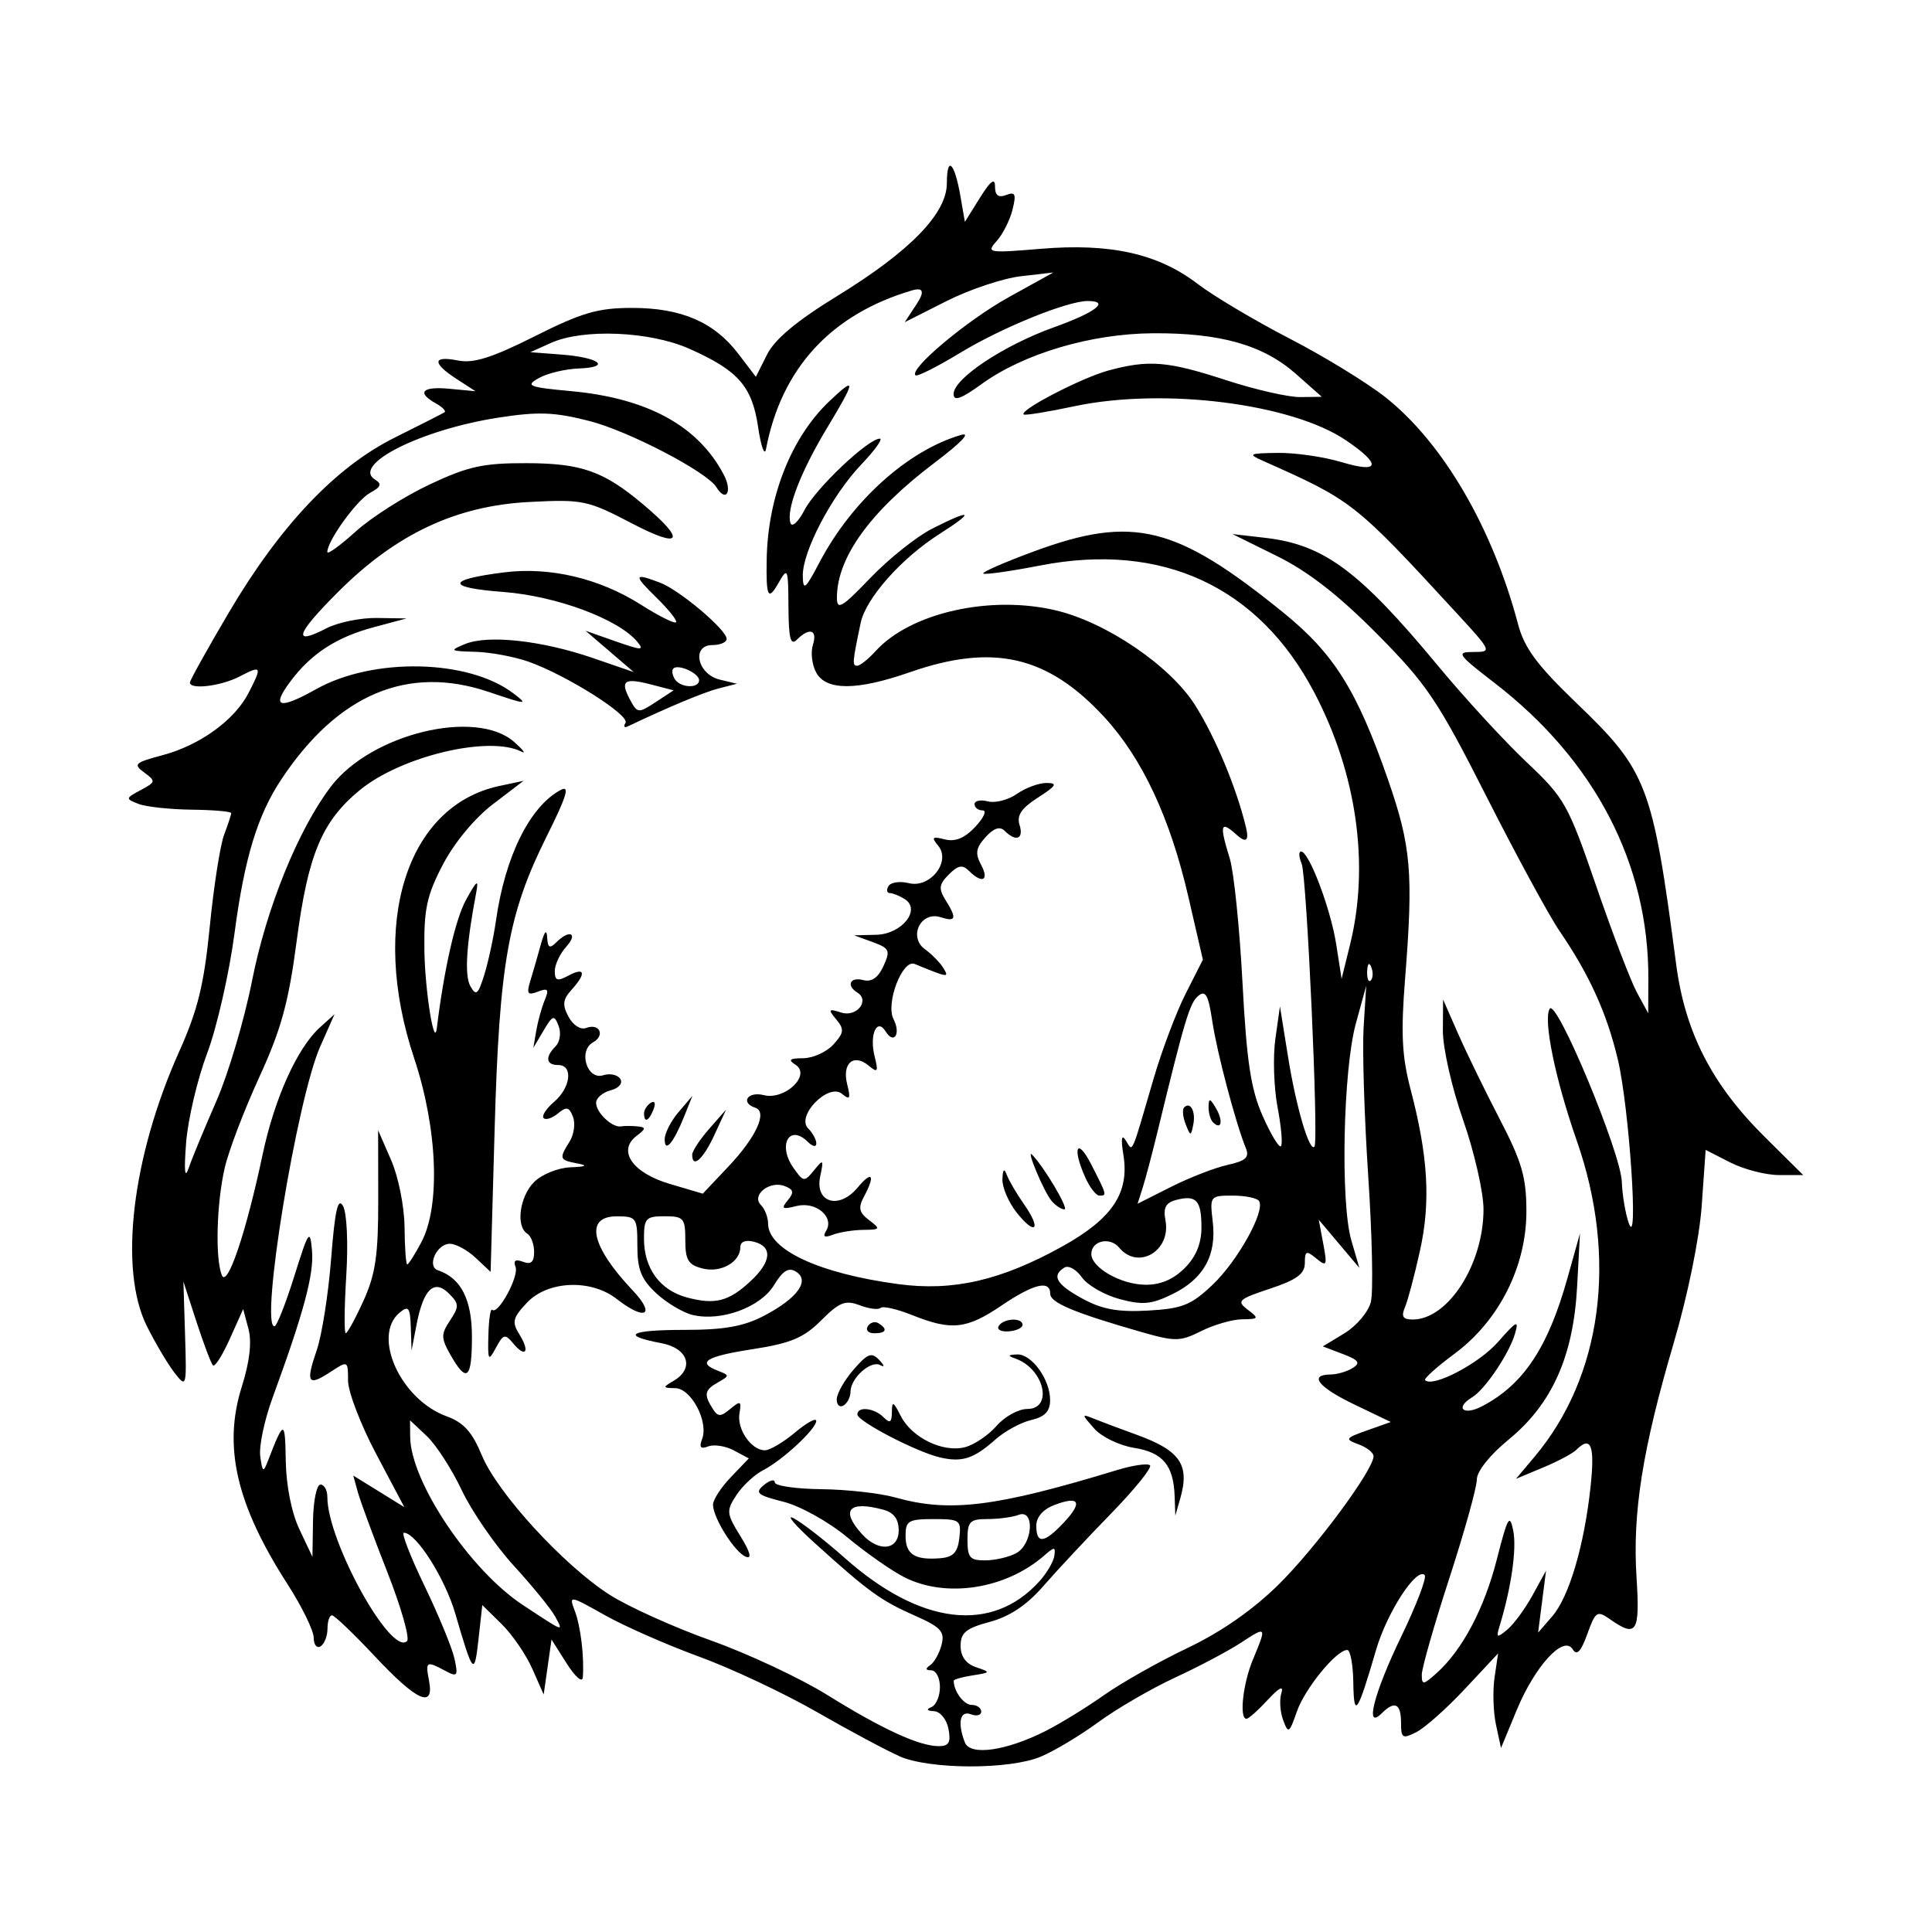
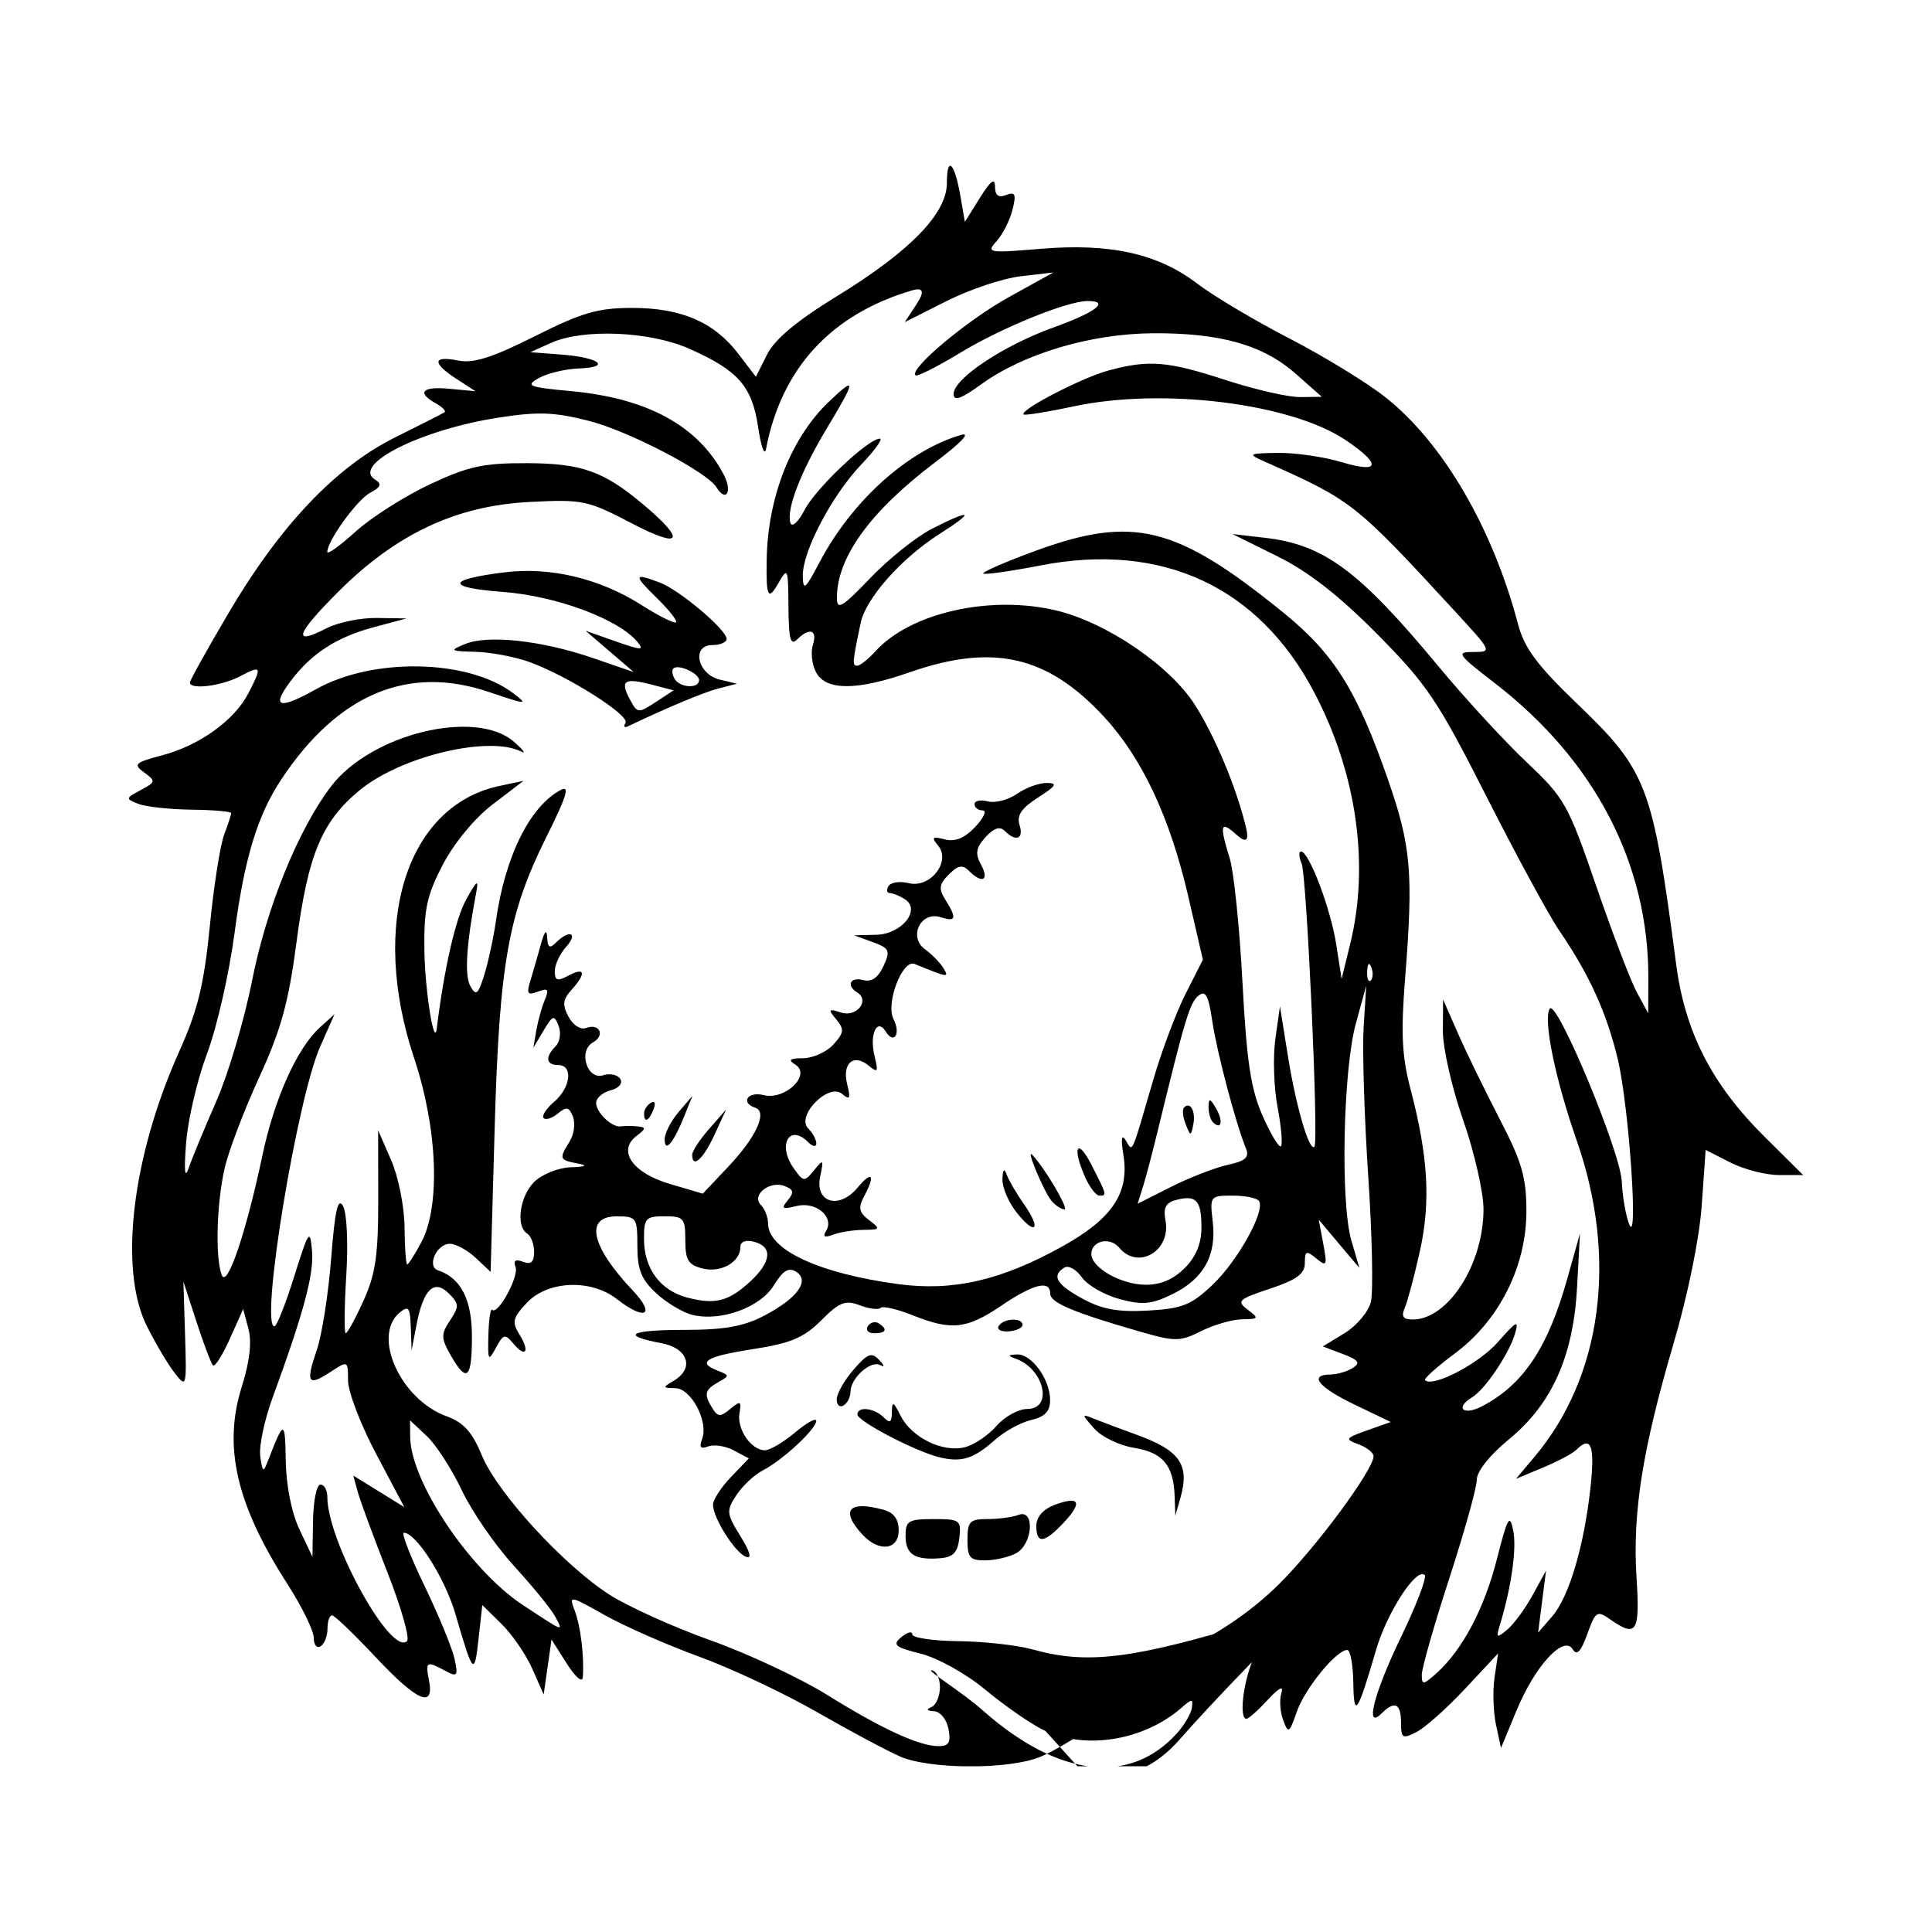
<svg xmlns="http://www.w3.org/2000/svg" width="1500" height="1500" viewBox="0 0 1500 1500">
  <svg x="100.0" y="128.669" width="1300" height="1242.663" viewBox="0 0 474.09 453.18">
    /2000/svg" viewBox="0 0 474.09 453.18"&gt;
-   <path id="path34" d="M218.2,450.32c-3.63-1.58-14.15-7.2-23.38-12.5-9.23-5.3-24.23-12.36-33.34-15.68s-21.14-8.62-26.74-11.77c-10.01-5.63-10.15-5.65-8.47-1.22,1.67,4.39,2.71,12.99,2.28,18.86-.12,1.63-2.13-.11-4.54-3.9l-4.32-6.82-1.11,7.79-1.11,7.79-3.22-7.29c-1.77-4.01-5.68-9.71-8.69-12.67l-5.47-5.38-1.08,9.74c-1.15,10.4-1.52,9.99-6.55-7.26-2.96-10.14-11.1-22.95-14.58-22.95-.77,0,1.87,6.8,5.88,15.1,4,8.31,7.81,17.56,8.46,20.56,1.07,4.96.82,5.27-2.65,3.41-5.34-2.86-5.62-2.68-4.56,2.82,1.53,8.03-3.43,5.81-15.26-6.82-6.02-6.43-11.52-11.69-12.22-11.69s-1.27,1.7-1.27,3.78-.88,4.32-1.95,4.99-1.95-.43-1.95-2.42-3.35-8.84-7.45-15.22c-14.48-22.52-18.27-38.91-12.91-55.89,2.23-7.07,2.87-12.64,1.88-16.34l-1.5-5.61-3.79,8.46c-2.09,4.65-4.23,8.02-4.76,7.48s-2.63-6.09-4.67-12.35l-3.7-11.38.47,15.14c.46,14.8.4,15.04-2.96,10.72-1.89-2.43-5.42-8.37-7.83-13.19-8.04-16.02-4.3-47.86,9.14-77.83,5.26-11.72,7.02-18.95,8.65-35.38,1.12-11.36,2.95-23.03,4.05-25.95s2.01-5.67,2.01-6.14-5.04-.91-11.2-.98c-6.16-.08-12.94-.81-15.06-1.64-3.72-1.45-3.69-1.59.65-3.91,4.27-2.28,4.32-2.54.98-4.98-3.19-2.33-2.7-2.8,5.2-4.9,10.53-2.8,20.35-9.89,24.31-17.55,3.95-7.63,3.76-8-2.44-4.76-5.28,2.76-14.13,3.84-14.13,1.74,0-.6,4.91-9.43,10.91-19.62,14.56-24.74,30.34-41.4,47.11-49.74,7.21-3.59,13.54-6.81,14.06-7.15.53-.35-.57-1.49-2.44-2.53-5.55-3.11-3.88-4.87,3.91-4.13l7.31.69-5.36-3.48c-6.98-4.53-6.81-6.66.41-5.22,4.38.88,9.62-.78,21.75-6.87,13.35-6.7,17.88-8.02,27.55-8.02,13.92,0,23.22,4.01,30.04,12.95l5,6.56,3.17-6.32c2.17-4.32,8.4-9.53,19.73-16.48,20.77-12.74,31.18-23.44,31.18-32.04,0-7.96,2.17-5.9,3.83,3.64l1.27,7.33,4.26-6.82c3.01-4.82,4.27-5.76,4.27-3.2,0,2.53.96,3.25,3.15,2.41,2.59-.99,2.91-.27,1.8,4.18-.74,2.96-2.76,6.95-4.49,8.87-3,3.33-2.44,3.43,12.55,2.18,19.65-1.64,33.15,1.38,44.31,9.9,4.56,3.48,16.32,10.48,26.13,15.54,9.81,5.07,22.06,12.58,27.22,16.69,16.22,12.91,30.19,36.85,37.42,64.14,1.8,6.8,5.38,11.62,16.61,22.41,20,19.21,21.47,23.08,28.16,73.9,2.53,19.25,10.1,34.02,25.02,48.82l10.95,10.86h-6.83c-3.76,0-9.97-1.6-13.81-3.56l-6.98-3.56-1.11,15.74c-.65,9.27-3.93,25.34-7.98,39.11-8.81,29.96-11.65,47.92-10.48,66.22,1,15.55.03,17.1-7.44,11.87-3.73-2.61-4.15-2.34-6.5,4.15-1.81,5.01-2.96,6.21-4.14,4.3-2.55-4.13-10.65,4.69-15.86,17.26l-4.43,10.69-1.42-6.57c-.78-3.61-.96-9.64-.41-13.39l1.01-6.82-9.36,10.02c-5.15,5.51-11.34,11.02-13.75,12.25-3.98,2.02-4.38,1.77-4.38-2.71,0-5.38-1.81-6.25-5.46-2.6-4.94,4.94-2.25-5.65,5.51-21.71,4.32-8.93,7.31-16.78,6.65-17.43-2.31-2.29-10.67,10.57-13.77,21.21-5.29,18.11-6.29,19.56-6.44,9.26-.07-5.09-.84-9.26-1.72-9.26-3.07,0-11.99,10.91-14.27,17.46-2.15,6.18-2.42,6.34-3.88,2.38-.87-2.34-1.09-5.79-.49-7.66.7-2.22-.65-1.53-3.87,1.95-2.72,2.95-5.43,5.36-6.02,5.36-2.11,0-1.01-10.01,1.86-16.86,3.92-9.38,3.86-9.47-3.41-4.69-3.48,2.29-11.88,6.74-18.67,9.88-6.78,3.15-16.55,8.82-21.71,12.61s-12.51,8.19-16.34,9.79c-8.88,3.71-31.34,3.65-40-.11h0ZM259.56,443.2c4.11-2.07,11.57-6.65,16.56-10.17,4.99-3.53,15.66-9.54,23.7-13.37,9.51-4.53,18.5-10.8,25.76-17.96,10.56-10.43,26.86-32.47,26.86-36.32,0-.98-1.91-2.5-4.25-3.36-3.96-1.46-3.79-1.74,2.44-3.95l6.69-2.37-10.23-4.91c-10.3-4.94-13.13-8.48-6.82-8.54,1.88-.02,4.7-.84,6.27-1.84,2.28-1.44,1.71-2.24-2.8-3.96l-5.66-2.15,6.16-3.75c3.39-2.06,6.74-6.04,7.44-8.84.7-2.8.37-18.83-.75-35.62-1.11-16.79-1.7-35.78-1.3-42.22l.73-11.69-2.94,10.72c-3.61,13.16-4.39,50.69-1.27,61.38l2.27,7.79-5.75-6.82-5.75-6.82,1.28,6.82c1.16,6.2.99,6.58-1.97,4.15-2.85-2.34-3.25-2.18-3.25,1.3,0,3.05-2.3,4.74-9.85,7.25-8.98,2.98-9.54,3.51-6.33,5.94,3.27,2.48,3.16,2.67-1.54,2.73-2.78.03-8,1.53-11.6,3.33-6.05,3.02-7.36,3.03-17.35.16-18.75-5.39-25.42-8.2-25.42-10.72,0-3.97-4.69-2.83-13.83,3.36-9.84,6.67-14.14,7.13-25.18,2.71-4.35-1.74-8.41-2.67-9.01-2.07-.6.6-3.26.27-5.91-.74-4.08-1.55-5.75-.9-10.91,4.27-4.94,4.94-8.61,6.49-19.34,8.15-13.38,2.07-16.07,3.75-9.84,6.15,3.25,1.25,3.25,1.4,0,3.23-3.85,2.16-4.12,3.43-1.58,7.44,1.51,2.39,2.24,2.41,5.03.09,2.88-2.39,3.18-2.24,2.58,1.29-.76,4.49,3.35,10.44,7.21,10.44,1.39,0,5.23-2.27,8.53-5.04s6-4.25,6-3.29c0,2.3-9.53,11.14-15.1,14.01-2.41,1.24-5.79,4.39-7.5,7.01-2.91,4.44-2.84,5.2,1.13,11.62,2.78,4.5,3.32,6.51,1.55,5.84-3.11-1.19-9.31-11.02-9.31-14.75,0-1.38,2.28-4.9,5.07-7.81l5.07-5.29-4.25-2.27c-2.34-1.25-5.59-1.76-7.23-1.13-2.17.83-2.65.27-1.75-2.07,1.89-4.93-3.08-14.36-7.61-14.42-3.59-.05-3.63-.22-.5-2.05,6.04-3.52,4.2-9.26-3.43-10.69-11.72-2.2-8.99-3.76,6.55-3.76,11.28,0,16.77-.98,22.57-4.02,9.45-4.96,13.05-9.95,9-12.47-2.08-1.3-3.73-.28-6.23,3.83-3.81,6.26-14.9,10.34-22.97,8.45-2.74-.64-7.4-3.41-10.35-6.15-4.25-3.95-5.36-6.73-5.36-13.39,0-8.04-.25-8.4-5.85-8.4-9.14,0-7.32,8.45,4.51,20.95,6.69,7.07,3.56,8.75-4.51,2.44-7.29-5.7-19.54-5.19-25.41,1.06-4.04,4.3-4.32,5.48-2.15,8.96,3.08,4.93,1.79,6.82-1.74,2.57-2.32-2.79-2.81-2.66-4.91,1.26-2.13,3.98-2.32,3.65-2.12-3.64.12-4.4.6-7.61,1.07-7.14,1.61,1.61,7.65-9.45,6.62-12.13-.7-1.82-.03-2.28,2.12-1.46,2.26.87,3.14.08,3.14-2.79,0-2.19-.88-4.53-1.95-5.19-3.29-2.03-2.16-10.5,1.95-14.61,2.14-2.14,6.75-4.02,10.23-4.16,4.58-.19,5.12-.5,1.95-1.11-5.05-.97-5.17-1.32-2.13-6.19,1.24-1.99,1.67-5.14.95-7.01-1.07-2.79-1.83-2.96-4.25-.95-1.62,1.35-3.45,1.95-4.06,1.33s.72-2.69,2.97-4.61c4.73-4.05,5.44-10.42,1.16-10.42-3.47,0-3.78-2.26-.72-5.33,1.21-1.21,1.59-3.8.83-5.75-1.24-3.2-1.65-3.07-4.26,1.33l-2.89,4.87.83-4.87c.46-2.68,1.53-6.56,2.39-8.62,1.28-3.08.94-3.51-1.93-2.41-2.92,1.12-3.27.62-2.14-3.07.75-2.43,2.08-7.04,2.96-10.26,1.03-3.77,1.67-4.49,1.8-2.05.16,2.96.72,3.28,2.54,1.46,3.79-3.79,6.36-2.67,2.84,1.23-1.77,1.96-3.22,5.06-3.22,6.89,0,2.72.71,2.95,3.9,1.24,4.68-2.5,5.06-.61.82,4.07-2.47,2.73-2.63,4.24-.82,7.61,1.27,2.38,3.43,3.76,4.96,3.17,3.79-1.45,5.5,2.09,1.97,4.07-4.29,2.4-1.69,10.77,2.89,9.31,1.92-.61,4.09-.14,4.83,1.05.77,1.24-.4,2.61-2.76,3.23-2.25.59-4.09,2.18-4.09,3.53,0,2.8,4.6,7.12,7.1,6.67.92-.16,2.98-.17,4.59,0,2.5.25,2.47.64-.22,2.68-5.52,4.2-1.2,10.48,9.36,13.6l9.37,2.77,7.23-7.65c7.9-8.36,11.17-15.5,7.65-16.67-4.34-1.45-2.15-4.72,2.39-3.58,6.01,1.51,13.54-5.72,8.96-8.62-2.17-1.37-1.64-1.81,2.21-1.83,2.78-.02,6.63-1.77,8.55-3.89,3.01-3.32,3.12-4.31.8-7.1-2.39-2.88-2.23-3.1,1.45-1.93,4.33,1.38,8.15-3.43,4.51-5.68-3.21-1.99-2.03-4.5,1.66-3.53,2.39.63,4.24-.65,5.75-3.95,2.01-4.41,1.73-5.05-3.04-6.8l-5.26-1.92,6.26-.15c7.26-.18,12.79-7.12,8.06-10.11-1.45-.92-3.35-1.68-4.21-1.7-.87-.02-1.03-.91-.37-1.99s3.25-1.44,5.74-.82c6.02,1.51,12.01-6.09,8.33-10.58-2.01-2.45-1.71-2.73,1.87-1.81,2.93.75,5.61-.35,8.62-3.56,2.4-2.56,3.34-4.65,2.08-4.65s-2.29-.79-2.29-1.77,1.7-1.32,3.78-.78,5.78-.42,8.23-2.13c2.45-1.72,6.23-3.1,8.4-3.09,3.21.03,2.75.8-2.44,4.13-4.7,3.01-6.08,5.06-5.23,7.76,1.26,3.98-1.01,4.88-4.21,1.67-1.36-1.36-3.08-.79-5.42,1.79-2.73,3.02-2.99,4.6-1.25,7.84,2.37,4.43.31,5.46-3.43,1.71-1.84-1.84-3.09-1.62-5.71,1.01-2.78,2.78-2.94,4.02-.96,7.2,3.3,5.29,3.02,6.3-1.38,4.9-5.64-1.79-9.21,5.62-4.39,9.1,1.94,1.4,4.28,3.8,5.2,5.32,1.67,2.78,1.43,2.74-8.15-1.18-3.46-1.42-8.28,11.16-5.98,15.63,2.14,4.17.12,7.29-2.24,3.47-2.46-3.99-4.65.95-3.12,7.05,1.11,4.4.88,4.77-1.68,2.64-4.26-3.54-7.58-.68-6.09,5.25,1.04,4.13.78,4.61-1.47,2.73-3.83-3.18-13.08,6.28-9.57,9.79,1.27,1.27,2.31,3.19,2.31,4.26s-1.04.91-2.34-.39c-5.27-5.27-8.71.78-4.15,7.29,2.84,4.05,3.09,4.08,5.83.71,2.66-3.27,2.79-3.14,1.76,1.7-1.58,7.45,5.3,9.54,10.58,3.2,4.15-4.98,5.11-3.6,1.8,2.57-1.68,3.14-1.39,4.47,1.46,6.63,3.32,2.52,3.21,2.71-1.64,2.76-2.86.03-6.73.65-8.6,1.37-2.38.91-2.96.59-1.94-1.06,2.44-3.94-2.86-8.44-8.33-7.07-4.09,1.03-4.49.77-2.53-1.6,1.86-2.25,1.69-3.07-.88-4.05-4.24-1.63-9.5,2.58-6.71,5.37,1.12,1.12,2.03,3.47,2.03,5.24,0,7.43,14.41,14.14,36.88,17.16,15.49,2.08,29.07-1.04,46.42-10.67,14.17-7.87,19.04-15.14,17.31-25.88-.75-4.64-.52-6.04.66-4.14,2.07,3.31,1.37,4.85,7.87-17.43,2.34-8.01,6.43-18.88,9.11-24.15l4.86-9.59-4.12-17.84c-5.16-22.34-13.05-39.19-23.78-50.84-16.03-17.39-31.45-20.95-55.08-12.71-15.02,5.24-23.74,5.25-26.53.04-1.17-2.18-1.58-5.69-.91-7.79,1.36-4.28-.95-5.04-4.51-1.49-1.82,1.82-2.35-.24-2.41-9.26-.07-11.04-.2-11.36-2.85-6.72-2.93,5.13-3.51,3.94-3.31-6.82.33-17.73,6.98-34.48,17.74-44.69,7.69-7.31,7.58-6.09-.73,7.7-7.43,12.35-11.54,23.04-10.28,26.78.45,1.33,2.25-.34,4-3.72,3.17-6.11,18.02-20.17,21.3-20.17.95,0-1.41,3.29-5.24,7.31-8.34,8.75-16.7,24.67-16.57,31.56.08,4.32.7,3.82,4.7-3.79,9.15-17.4,24.96-31.67,40.03-36.11,3.01-.89.26,2.04-7.21,7.69-18.37,13.87-27.86,26.95-27.86,38.4,0,3.62,1.43,2.77,9.45-5.6,5.2-5.42,13.06-11.7,17.46-13.94,11.32-5.77,12.42-5.07,2.21,1.42-10.84,6.89-20.93,18.25-22.39,25.22-2.35,11.16-2.43,12.14-1,12.14.81,0,3.13-1.85,5.18-4.1,9.87-10.91,32.55-16.02,51.22-11.54,14.27,3.42,32.21,15.64,39.24,26.73,5.77,9.09,11.76,23.46,14.45,34.65q1.39,5.76-2.65,2.13c-4.59-4.15-4.93-2.97-1.94,6.7,1.16,3.74,2.78,19.53,3.6,35.08,1.19,22.48,2.36,30.23,5.71,37.81,2.32,5.25,4.65,9.1,5.18,8.58.53-.53.1-5.5-.96-11.06-1.05-5.55-1.33-14.25-.62-19.31l1.3-9.22,2.35,14.61c2.25,13.96,6.02,26.73,7.42,25.11,1.24-1.42-2.18-76.74-3.63-80.16-.8-1.88-.87-3.41-.16-3.41,2.25,0,8.38,16.18,9.96,26.31l1.52,9.74,2.4-9.74c5.57-22.56,1.88-48.47-10.15-71.36-15.75-29.98-43.07-42.64-77.55-35.94-8.5,1.65-15.78,2.68-16.17,2.28-.39-.39,6.12-3.23,14.48-6.31,27.96-10.29,40.14-7.27,70.61,17.47,14.23,11.56,20.75,21.98,29.52,47.21,6.56,18.88,7.2,26.39,4.83,56.39-1.22,15.36-.89,21.96,1.53,31.18,5,19.02,5.76,31.93,2.69,45.79-1.54,6.97-3.46,14.2-4.27,16.08-1.1,2.56-.55,3.41,2.2,3.41,10.01,0,20.03-15.57,20.06-31.18,0-4.82-2.59-16.22-5.78-25.33-3.22-9.2-5.76-20.46-5.73-25.33l.06-8.77,4.29,9.76c2.36,5.37,7.67,16.26,11.8,24.21,6.24,12.02,7.5,16.39,7.5,26.02,0,15.61-7.75,30.97-20.33,40.29-5.01,3.71-8.77,7.09-8.35,7.5,2.17,2.17,15.26-4.68,20.64-10.81,5.31-6.05,5.99-6.38,4.8-2.32-1.64,5.63-8.49,15.79-12.11,17.97-5,3.02-2.51,5.32,2.78,2.56,11.7-6.11,18.67-16.56,24.19-36.27l3.55-12.67-.81,15.08c-1.06,19.7-7.11,33.22-19.36,43.26-5.38,4.41-9.04,9.01-9.04,11.38,0,2.19-3.51,14.76-7.79,27.94-4.29,13.18-7.79,25.45-7.79,27.27,0,2.98.41,2.95,4.15-.4,7.34-6.57,13.56-18.32,17.13-32.36,3.03-11.92,3.63-12.96,4.62-8,1.02,5.1-.55,16.08-3.84,26.89-1.06,3.47-.83,3.59,2.15,1.11,1.83-1.52,5.05-5.9,7.15-9.73l3.82-6.96-1.12,8.77-1.12,8.77,4-4.62c4.78-5.52,9.08-20.08,10.86-36.79,1.24-11.62.11-14.49-4.06-10.33-1.02,1.02-5.27,3.28-9.46,5.02l-7.61,3.18,5.28-6.28c19.1-22.7,23.57-56.23,11.92-89.51-6.08-17.37-9.54-34.25-7.65-37.31,1.9-3.07,20.13,40.67,20.42,49.01.13,3.75,1.02,9.01,1.97,11.69,2.85,8.05.13-32.72-3.1-46.34-3.11-13.12-8.05-24.01-16.57-36.47-2.93-4.29-12.21-21.39-20.63-38-13.78-27.19-16.87-31.78-30.95-45.99-10.83-10.94-19.54-17.72-28.31-22.05l-12.67-6.26,9.29,1.07c16.62,1.92,26.6,9.31,48.86,36.16,7.57,9.14,18.88,21.44,25.12,27.33,10.81,10.21,11.75,11.88,19.73,35.07,4.6,13.4,9.8,26.99,11.55,30.2l3.18,5.85.04-9.74c.15-32.45-15.12-61.86-43.48-83.73-10.6-8.18-11.05-8.82-6.05-8.82,5.31,0,5.25-.15-4.93-11.2-28.73-31.2-29.31-31.65-54.55-42.87-4.48-1.99-4.15-2.18,4.07-2.3,4.92-.07,13.08,1.11,18.13,2.63,10.83,3.26,11.33.67,1.2-6.19-15.44-10.46-51.74-15-76.99-9.63-7.5,1.6-13.93,2.63-14.28,2.31-1.29-1.2,16.47-10.41,24.02-12.45,11.45-3.1,16.76-2.66,33.31,2.74,8.21,2.68,17.66,4.83,21.01,4.79l6.08-.08-7.35-6.5c-9.24-8.17-21.37-11.61-40.45-11.49-17.57.11-36.61,5.76-48.52,14.38-5.79,4.2-7.93,4.96-7.93,2.82,0-4.36,14.12-13.76,28.35-18.87,11.96-4.29,16.04-7.46,9.6-7.46-5.78,0-24.41,7.57-36.09,14.67-6.51,3.95-12.2,6.82-12.66,6.36-1.82-1.82,14.63-15.59,26.46-22.14l12.59-6.97-9.23,1.07c-5.08.59-14.55,3.76-21.04,7.04l-11.81,5.96,3.41-5.2q3.41-5.2-1.37-3.79c-22.88,6.75-36.95,22.04-41.32,44.89-.41,2.14-1.41-.62-2.23-6.14-1.72-11.64-5.64-16.1-19.57-22.27-11.15-4.93-30-5.71-39.08-1.62l-5.85,2.63,8.77.67c10.86.83,14.31,3.59,4.92,3.94-3.8.14-8.87,1.36-11.28,2.71-3.93,2.2-3,2.58,9.27,3.72,21.56,2.01,35.89,9.88,43.09,23.66,2.52,4.82.64,7.97-2.1,3.52-2.68-4.34-24.83-15.89-35.92-18.73-9.96-2.55-14.49-2.72-25.88-.95-21.89,3.4-41.63,13.35-34.82,17.55,1.98,1.22,1.65,2.08-1.41,3.72-3.75,2.01-12.13,13.59-12.13,16.77,0,.8,3.62-1.81,8.04-5.81s13.85-9.99,20.95-13.33c10.91-5.13,15.17-6.06,27.52-6.02,15.51.05,21.73,2.26,32.94,11.69,12.31,10.36,10.88,12.73-3.23,5.35-12.53-6.55-13.88-6.83-29.03-6.05-20.69,1.06-37.66,9.03-54.01,25.35-12.1,12.08-13.23,15.48-3.45,10.43,3.26-1.69,9.7-3.01,14.31-2.94l8.38.13-9.42,2.53c-10.45,2.81-17.61,7.48-23.46,15.32-5.52,7.4-3.23,8.06,7.37,2.14,16.11-9,42.94-8.45,55.66,1.14,4.48,3.38,4.02,3.36-6.83-.31-22.92-7.75-42.7.58-58.74,24.71-6.77,10.2-10.45,22.29-13.27,43.59-1.51,11.39-5,26.71-7.76,34.03-2.76,7.33-5.44,18.73-5.95,25.33-.62,8.03-.38,10.4.73,7.14.91-2.68,4.43-11.18,7.81-18.88s7.94-23.05,10.12-34.1c4.09-20.73,13.12-42.95,22.37-55.08,11.37-14.9,41.03-22.11,51.84-12.6,2.53,2.23,3.47,3.47,2.09,2.76-9.15-4.68-34.11,1.27-45.83,10.93-10.69,8.81-14.61,18.2-17.83,42.73-2.28,17.35-4.39,25.01-10.61,38.56-4.27,9.3-8.67,20.86-9.77,25.68-2.29,10.01-2.71,25.38-.83,30.28,1.51,3.93,6.87-11.86,11.56-34.06,3.37-15.93,9.8-30.21,16.22-36.02l4.15-3.75-4.06,9.17c-6.61,14.95-17.12,79.19-12.95,79.19.64,0,3.17-6.36,5.6-14.13,4.09-13.03,4.48-13.6,5.04-7.28.59,6.61-2.32,17.46-11.17,41.63-2.31,6.3-3.88,13.75-3.49,16.56.64,4.64.85,4.75,2.22,1.21,4.49-11.6,4.82-11.6,5,0,.11,7.08,1.64,14.77,3.87,19.49l3.69,7.79.16-10.23c.09-5.63,1.03-10.23,2.11-10.23s1.95,1.58,1.95,3.52c0,12.55,18.06,45.2,22.56,40.79.83-.82-1.67-9.58-5.56-19.49-3.89-9.9-7.66-20.11-8.37-22.69l-1.29-4.68,7.23,4.47,7.23,4.47-7.97-15.05c-4.39-8.28-7.97-17.63-7.97-20.77,0-5.68-.04-5.7-4.93-2.49-6.45,4.23-7.13,3.17-3.93-6.14,1.46-4.25,3.3-15.94,4.08-25.99,1.07-13.65,1.92-17.4,3.36-14.82,1.1,1.96,1.49,10.51.92,19.73-.56,8.95-.62,16.28-.15,16.28s2.75-4.17,5.05-9.26c3.4-7.51,4.18-12.93,4.15-28.73l-.03-19.47,3.69,8.47c2.05,4.71,3.74,13.14,3.79,18.99.05,5.78.4,10.52.76,10.52s2.18-2.85,4.02-6.33c5.44-10.29,4.57-32.16-2.08-52.12-12.67-38.02-2.19-71.42,24.17-77.02l6.82-1.45-8.69,6.63c-5.12,3.9-10.92,10.91-14.13,17.05-4.57,8.74-5.41,12.66-5.25,24.32.16,11.36,2.79,27.91,3.51,22.07,2.09-16.95,5.29-30.98,8.3-36.42,3.08-5.57,3.6-5.93,2.85-1.95-2.79,14.69-3.34,23.4-1.65,26.42,1.62,2.9,2.19,2.43,3.96-3.23,1.13-3.64,2.62-10.57,3.31-15.39,2.58-18.13,9.57-32.24,18.3-36.91,2.69-1.44,1.74,1.71-3.99,13.2-10.86,21.79-13.38,35.95-14.7,82.74l-1.14,40.51-4.23-3.98c-2.33-2.19-5.62-3.98-7.31-3.98-3.75,0-6.62,6.43-3.36,7.51,6.49,2.16,9.61,8.27,9.61,18.79,0,11.99-1.46,13.26-6.02,5.25-2.76-4.86-2.78-5.92-.18-9.84,2.62-3.94,2.59-4.73-.3-7.61-4.19-4.19-7.22-1.31-9.16,8.69l-1.43,7.41-.22-6.57c-.19-5.61-.65-6.22-3.15-4.15-7.94,6.59.25,24.65,13.33,29.38,4.76,1.72,7.21,4.44,9.94,11.05,4.41,10.67,23.13,31.1,36.15,39.45,5.26,3.37,18.16,9.2,28.66,12.94,10.5,3.74,25.37,10.7,33.03,15.47,15.57,9.68,26.01,14.47,31.52,14.47,2.88,0,3.49-1.06,2.76-4.87-.52-2.73-2.33-4.94-4.11-5.03-2.02-.1-2.29-.51-.75-1.14,1.34-.54,2.44-3.1,2.44-5.69s-1.1-4.72-2.44-4.74c-1.66-.02-1.76-.48-.32-1.46,1.17-.79,2.62-3.4,3.23-5.81.94-3.71-.22-4.96-7.57-8.21-9.65-4.27-13.07-6.74-28.23-20.44-5.75-5.2-8.48-8.41-6.05-7.12s8.94,6.35,14.47,11.26c21.39,19,41.64,21.42,55.06,6.59,2.09-2.3,3.99-5.54,4.23-7.19.39-2.64.05-2.66-2.82-.14-10.88,9.52-27.75,12.16-39.58,6.19-3.6-1.82-10.86-6.88-16.12-11.26-5.35-4.45-13.36-8.92-18.17-10.14-7.46-1.89-8.19-2.52-5.53-4.73,1.69-1.4,3.07-1.74,3.07-.76s5.92,1.85,13.15,1.93,16.66,1.14,20.95,2.34c15.39,4.33,28.4,2.73,62.78-7.74,4.52-1.38,8.74-1.99,9.37-1.35.63.63-4.38,6.83-11.14,13.77-6.76,6.94-15.36,16.15-19.11,20.47-4.62,5.32-9.49,8.57-15.1,10.08-6.76,1.81-8.28,3.06-8.28,6.79,0,3,1.5,5.08,4.38,6.05,4.23,1.42,4.19,1.51-.97,2.31-2.95.46-5.36,1.14-5.36,1.51,0,3,2.86,6.85,5.08,6.85,1.49,0,2.71.85,2.71,1.89s-1.32,1.38-2.92.77c-3.09-1.19-3.86,2.37-1.72,7.95,1.48,3.87,11.61,2.45,22.84-3.2h0ZM296.12,376.73c-.31-8.79-3.34-12.41-11.49-13.71-4.15-.66-9.22-3.12-11.28-5.46-3.7-4.21-3.69-4.24.16-2.69,2.14.86,7.4,2.83,11.68,4.38,12.51,4.52,15.27,8.52,12.52,18.1l-1.4,4.87-.19-5.49h0ZM229.67,365.73c-6.7-1.57-23.38-10.25-23.38-12.16,0-2.37,4.76-1.87,7.4.78,1.82,1.82,2.34,1.49,2.37-1.46.03-3.21.41-3.05,2.49,1.07,3.11,6.15,11.9,10.46,18.14,8.89,2.63-.66,6.67-3.37,8.98-6.02,2.3-2.65,6.22-4.82,8.71-4.82,7.43,0,4.82-11.34-3.27-14.24-2.36-.84-2.29-1.07.38-1.2,4.11-.19,9.37,7.05,9.37,12.91,0,3.2-1.47,4.75-5.36,5.66-2.95.69-7.55,3.21-10.23,5.6-6.05,5.38-9.37,6.44-15.59,4.99h0ZM200.44,349.31c0-1.61,2.13-5.39,4.74-8.4,4.02-4.64,5.12-5.06,7.31-2.75,1.44,1.52,1.57,2.16.29,1.44-2.66-1.49-8.44,3.67-8.44,7.55,0,1.47-.88,3.21-1.95,3.87-1.07.66-1.95-.11-1.95-1.72ZM209.23,328.6c.67-1.09,2.04-1.48,3.04-.86,2.7,1.67,2.2,2.84-1.22,2.84-1.67,0-2.49-.89-1.81-1.98ZM246.31,328.51c1.37-2.21,6.75-2.45,6.75-.3,0,.84-1.77,1.67-3.94,1.83-2.17.16-3.43-.53-2.81-1.53h0ZM251.33,296.32c-2.27-2.88-4.05-7.09-3.97-9.36.11-2.86.49-3.23,1.25-1.2.6,1.61,2.82,5.38,4.93,8.39,5,7.14,3.13,8.96-2.22,2.16h0ZM261.2,293c-2.11-2.54-7.25-14.8-5.46-13,3.35,3.35,10.55,15.5,9.18,15.5-.91,0-2.58-1.12-3.73-2.5ZM270.9,286.64c-3.89-8.54-2.47-11.85,1.64-3.81,4.45,8.73,4.46,8.77,2.26,8.77-.9,0-2.65-2.23-3.9-4.96h0ZM159.52,280.02c0-1.01,2.16-4.3,4.8-7.31l4.8-5.47-3.34,7.24c-3.15,6.84-6.26,9.59-6.26,5.53ZM151.73,275.65c0-1.7,1.77-5.17,3.93-7.7l3.93-4.6-2.35,5.85c-3.03,7.54-5.51,10.44-5.51,6.45ZM145.88,268.34c0-1.01.87-2.37,1.93-3.02,1.1-.68,1.43.1.77,1.83-1.3,3.38-2.69,3.99-2.69,1.19ZM140.64,157.76c1.32-2.14-16.56-13.44-27.36-17.3-4.04-1.44-10.85-2.71-15.13-2.83-7.26-.19-7.46-.35-2.92-2.21,6.49-2.66,21.68-1,36.05,3.93l11.69,4.02-6.82-5.85-6.82-5.85,8.52,3c7.37,2.59,8.2,2.61,6.13.12-5.34-6.43-22.94-12.97-37.97-14.11-16.3-1.23-16.17-3.49.33-5.55,12.92-1.61,26.92,1.7,38.69,9.17,5.01,3.18,9.47,5.42,9.91,4.98.44-.44-2.02-3.55-5.47-6.92-6.7-6.55-6.56-7.16.95-4.31,5.54,2.11,18.85,13.35,18.85,15.92,0,.96-1.81,1.75-4.03,1.75-6.03,0-4.27,8.25,2.08,9.78l4.87,1.17-5.18,1.33c-4.22,1.09-14.11,5.22-25.78,10.77-.95.45-1.22,0-.59-1.03h0ZM147.91,146.89c-7.65-1.98-8.88-1.11-6.01,4.26,2.09,3.91,2.37,3.94,7.27.73l5.09-3.34-6.35-1.65ZM161.47,145.67c0-1.98-5.93-4.67-7.29-3.31-.49.49-.31,1.83.39,2.97,1.55,2.52,6.9,2.78,6.9.34ZM120.65,410.67c-1.09-2.03-6.31-8.44-11.6-14.23-5.29-5.79-11.94-15.42-14.77-21.41-2.83-5.98-7.29-12.89-9.9-15.34l-4.75-4.46.04,4.72c.11,12.62,16.92,37.7,31.86,47.54,12,7.91,11.59,7.76,9.13,3.17h0ZM235.16,388.55c.58-5.07.19-5.36-7.31-5.36-7.08,0-7.92.5-7.92,4.71,0,5.27,2.55,6.94,9.74,6.38,3.75-.29,5.01-1.61,5.49-5.73ZM251.23,392.86c4.75-2.54,5.39-12.66.69-10.86-1.7.65-5.64,1.18-8.77,1.18-5.02,0-5.69.69-5.69,5.85s.74,5.85,5,5.85c2.75,0,6.7-.91,8.77-2.02ZM217.98,386.34c0-3.17-1.39-5.02-4.38-5.82-9.76-2.62-12.16.13-6.03,6.9,4.72,5.22,10.42,4.63,10.42-1.08ZM264.74,384.17c5.44-5.79,4.43-7.67-2.65-4.98-3.22,1.22-5.14,3.43-5.14,5.9,0,5.24,2.25,4.98,7.79-.92h0ZM306.9,316.81c7.1-6.76,14.9-20.8,13.13-23.66-.53-.85-3.89-1.55-7.48-1.55-6.39,0-6.5.15-5.65,7.31,1.14,9.59-2.54,16.24-11.37,20.57-5.98,2.93-8.48,3.17-15.01,1.41-4.31-1.16-9.11-3.93-10.68-6.16-1.56-2.23-3.79-3.47-4.94-2.75-3.73,2.3-2.27,4.79,5.2,8.84,5.53,3,10.05,3.81,18.53,3.33,9.69-.55,12.19-1.56,18.26-7.33h0ZM176.03,315.84c5.93-5.49,6.32-9.78,1.03-11.16-2.4-.63-3.9-.06-3.9,1.48,0,4.26-5.5,7.39-10.69,6.08-4.06-1.02-4.9-2.39-4.9-8.01,0-6.24-.47-6.78-5.85-6.78s-5.85.59-5.85,6.39c0,8.41,4.56,14.6,12.27,16.63,7.9,2.08,11.71,1.1,17.88-4.62h0ZM298.93,312.16c3.25-3.25,4.78-6.96,4.78-11.58,0-7.65-1.47-9.24-7.16-7.75-2.95.77-3.71,2.22-3.03,5.76,1.65,8.65-7.74,14.21-13.1,7.75-2.63-3.17-7.89-1.97-7.89,1.8s8.16,8.58,15.19,8.7c4.32.07,7.99-1.47,11.2-4.68h0ZM311.16,282.89c5.01-1.08,6.17-2.13,5.16-4.62-2.91-7.14-8.21-27.16-9.53-35.99-1.12-7.5-1.92-8.95-3.99-7.23-2.4,2-3.82,6.71-11.43,38.05-1.56,6.43-3.49,13.74-4.29,16.25l-1.45,4.55,9.53-4.8c5.24-2.64,12.44-5.43,16-6.2h0ZM299.23,271.35c-.8-2.03-.99-4.15-.43-4.71,1.78-1.78,3.34,1.14,2.6,4.84-.68,3.39-.79,3.39-2.17-.13h0ZM306.96,270.82c-.71-.71-1.27-2.69-1.24-4.38.05-2.53.43-2.45,2.13.47,2.1,3.61,1.49,6.29-.89,3.91ZM351.81,226.94c-.62-1.55-1.08-1.09-1.18,1.18-.08,2.05.38,3.21,1.02,2.56.65-.65.72-2.33.15-3.73h0Z" />
+   <path id="path34" d="M218.2,450.32c-3.63-1.58-14.15-7.2-23.38-12.5-9.23-5.3-24.23-12.36-33.34-15.68s-21.14-8.62-26.74-11.77c-10.01-5.63-10.15-5.65-8.47-1.22,1.67,4.39,2.71,12.99,2.28,18.86-.12,1.63-2.13-.11-4.54-3.9l-4.32-6.82-1.11,7.79-1.11,7.79-3.22-7.29c-1.77-4.01-5.68-9.71-8.69-12.67l-5.47-5.38-1.08,9.74c-1.15,10.4-1.52,9.99-6.55-7.26-2.96-10.14-11.1-22.95-14.58-22.95-.77,0,1.87,6.8,5.88,15.1,4,8.31,7.81,17.56,8.46,20.56,1.07,4.96.82,5.27-2.65,3.41-5.34-2.86-5.62-2.68-4.56,2.82,1.53,8.03-3.43,5.81-15.26-6.82-6.02-6.43-11.52-11.69-12.22-11.69s-1.27,1.7-1.27,3.78-.88,4.32-1.95,4.99-1.95-.43-1.95-2.42-3.35-8.84-7.45-15.22c-14.48-22.52-18.27-38.91-12.91-55.89,2.23-7.07,2.87-12.64,1.88-16.34l-1.5-5.61-3.79,8.46c-2.09,4.65-4.23,8.02-4.76,7.48s-2.63-6.09-4.67-12.35l-3.7-11.38.47,15.14c.46,14.8.4,15.04-2.96,10.72-1.89-2.43-5.42-8.37-7.83-13.19-8.04-16.02-4.3-47.86,9.14-77.83,5.26-11.72,7.02-18.95,8.65-35.38,1.12-11.36,2.95-23.03,4.05-25.95s2.01-5.67,2.01-6.14-5.04-.91-11.2-.98c-6.16-.08-12.94-.81-15.06-1.64-3.72-1.45-3.69-1.59.65-3.91,4.27-2.28,4.32-2.54.98-4.98-3.19-2.33-2.7-2.8,5.2-4.9,10.53-2.8,20.35-9.89,24.31-17.55,3.95-7.63,3.76-8-2.44-4.76-5.28,2.76-14.13,3.84-14.13,1.74,0-.6,4.91-9.43,10.91-19.62,14.56-24.74,30.34-41.4,47.11-49.74,7.21-3.59,13.54-6.81,14.06-7.15.53-.35-.57-1.49-2.44-2.53-5.55-3.11-3.88-4.87,3.91-4.13l7.31.69-5.36-3.48c-6.98-4.53-6.81-6.66.41-5.22,4.38.88,9.62-.78,21.75-6.87,13.35-6.7,17.88-8.02,27.55-8.02,13.92,0,23.22,4.01,30.04,12.95l5,6.56,3.17-6.32c2.17-4.32,8.4-9.53,19.73-16.48,20.77-12.74,31.18-23.44,31.18-32.04,0-7.96,2.17-5.9,3.83,3.64l1.27,7.33,4.26-6.82c3.01-4.82,4.27-5.76,4.27-3.2,0,2.53.96,3.25,3.15,2.41,2.59-.99,2.91-.27,1.8,4.18-.74,2.96-2.76,6.95-4.49,8.87-3,3.33-2.44,3.43,12.55,2.18,19.65-1.64,33.15,1.38,44.31,9.9,4.56,3.48,16.32,10.48,26.13,15.54,9.81,5.07,22.06,12.58,27.22,16.69,16.22,12.91,30.19,36.85,37.42,64.14,1.8,6.8,5.38,11.62,16.61,22.41,20,19.21,21.47,23.08,28.16,73.9,2.53,19.25,10.1,34.02,25.02,48.82l10.95,10.86h-6.83c-3.76,0-9.97-1.6-13.81-3.56l-6.98-3.56-1.11,15.74c-.65,9.27-3.93,25.34-7.98,39.11-8.81,29.96-11.65,47.92-10.48,66.22,1,15.55.03,17.1-7.44,11.87-3.73-2.61-4.15-2.34-6.5,4.15-1.81,5.01-2.96,6.21-4.14,4.3-2.55-4.13-10.65,4.69-15.86,17.26l-4.43,10.69-1.42-6.57c-.78-3.61-.96-9.64-.41-13.39l1.01-6.82-9.36,10.02c-5.15,5.51-11.34,11.02-13.75,12.25-3.98,2.02-4.38,1.77-4.38-2.71,0-5.38-1.81-6.25-5.46-2.6-4.94,4.94-2.25-5.65,5.51-21.71,4.32-8.93,7.31-16.78,6.65-17.43-2.31-2.29-10.67,10.57-13.77,21.21-5.29,18.11-6.29,19.56-6.44,9.26-.07-5.09-.84-9.26-1.72-9.26-3.07,0-11.99,10.91-14.27,17.46-2.15,6.18-2.42,6.34-3.88,2.38-.87-2.34-1.09-5.79-.49-7.66.7-2.22-.65-1.53-3.87,1.95-2.72,2.95-5.43,5.36-6.02,5.36-2.11,0-1.01-10.01,1.86-16.86,3.92-9.38,3.86-9.47-3.41-4.69-3.48,2.29-11.88,6.74-18.67,9.88-6.78,3.15-16.55,8.82-21.71,12.61s-12.51,8.19-16.34,9.79c-8.88,3.71-31.34,3.65-40-.11h0ZM259.56,443.2c4.11-2.07,11.57-6.65,16.56-10.17,4.99-3.53,15.66-9.54,23.7-13.37,9.51-4.53,18.5-10.8,25.76-17.96,10.56-10.43,26.86-32.47,26.86-36.32,0-.98-1.91-2.5-4.25-3.36-3.96-1.46-3.79-1.74,2.44-3.95l6.69-2.37-10.23-4.91c-10.3-4.94-13.13-8.48-6.82-8.54,1.88-.02,4.7-.84,6.27-1.84,2.28-1.44,1.71-2.24-2.8-3.96l-5.66-2.15,6.16-3.75c3.39-2.06,6.74-6.04,7.44-8.84.7-2.8.37-18.83-.75-35.62-1.11-16.79-1.7-35.78-1.3-42.22l.73-11.69-2.94,10.72c-3.61,13.16-4.39,50.69-1.27,61.38l2.27,7.79-5.75-6.82-5.75-6.82,1.28,6.82c1.16,6.2.99,6.58-1.97,4.15-2.85-2.34-3.25-2.18-3.25,1.3,0,3.05-2.3,4.74-9.85,7.25-8.98,2.98-9.54,3.51-6.33,5.94,3.27,2.48,3.16,2.67-1.54,2.73-2.78.03-8,1.53-11.6,3.33-6.05,3.02-7.36,3.03-17.35.16-18.75-5.39-25.42-8.2-25.42-10.72,0-3.97-4.69-2.83-13.83,3.36-9.84,6.67-14.14,7.13-25.18,2.71-4.35-1.74-8.41-2.67-9.01-2.07-.6.6-3.26.27-5.91-.74-4.08-1.55-5.75-.9-10.91,4.27-4.94,4.94-8.61,6.49-19.34,8.15-13.38,2.07-16.07,3.75-9.84,6.15,3.25,1.25,3.25,1.4,0,3.23-3.85,2.16-4.12,3.43-1.58,7.44,1.51,2.39,2.24,2.41,5.03.09,2.88-2.39,3.18-2.24,2.58,1.29-.76,4.49,3.35,10.44,7.21,10.44,1.39,0,5.23-2.27,8.53-5.04s6-4.25,6-3.29c0,2.3-9.53,11.14-15.1,14.01-2.41,1.24-5.79,4.39-7.5,7.01-2.91,4.44-2.84,5.2,1.13,11.62,2.78,4.5,3.32,6.51,1.55,5.84-3.11-1.19-9.31-11.02-9.31-14.75,0-1.38,2.28-4.9,5.07-7.81l5.07-5.29-4.25-2.27c-2.34-1.25-5.59-1.76-7.23-1.13-2.17.83-2.65.27-1.75-2.07,1.89-4.93-3.08-14.36-7.61-14.42-3.59-.05-3.63-.22-.5-2.05,6.04-3.52,4.2-9.26-3.43-10.69-11.72-2.2-8.99-3.76,6.55-3.76,11.28,0,16.77-.98,22.57-4.02,9.45-4.96,13.05-9.95,9-12.47-2.08-1.3-3.73-.28-6.23,3.83-3.81,6.26-14.9,10.34-22.97,8.45-2.74-.64-7.4-3.41-10.35-6.15-4.25-3.95-5.36-6.73-5.36-13.39,0-8.04-.25-8.4-5.85-8.4-9.14,0-7.32,8.45,4.51,20.95,6.69,7.07,3.56,8.75-4.51,2.44-7.29-5.7-19.54-5.19-25.41,1.06-4.04,4.3-4.32,5.48-2.15,8.96,3.08,4.93,1.79,6.82-1.74,2.57-2.32-2.79-2.81-2.66-4.91,1.26-2.13,3.98-2.32,3.65-2.12-3.64.12-4.4.6-7.61,1.07-7.14,1.61,1.61,7.65-9.45,6.62-12.13-.7-1.82-.03-2.28,2.12-1.46,2.26.87,3.14.08,3.14-2.79,0-2.19-.88-4.53-1.95-5.19-3.29-2.03-2.16-10.5,1.95-14.61,2.14-2.14,6.75-4.02,10.23-4.16,4.58-.19,5.12-.5,1.95-1.11-5.05-.97-5.17-1.32-2.13-6.19,1.24-1.99,1.67-5.14.95-7.01-1.07-2.79-1.83-2.96-4.25-.95-1.62,1.35-3.45,1.95-4.06,1.33s.72-2.69,2.97-4.61c4.73-4.05,5.44-10.42,1.16-10.42-3.47,0-3.78-2.26-.72-5.33,1.21-1.21,1.59-3.8.83-5.75-1.24-3.2-1.65-3.07-4.26,1.33l-2.89,4.87.83-4.87c.46-2.68,1.53-6.56,2.39-8.62,1.28-3.08.94-3.51-1.93-2.41-2.92,1.12-3.27.62-2.14-3.07.75-2.43,2.08-7.04,2.96-10.26,1.03-3.77,1.67-4.49,1.8-2.05.16,2.96.72,3.28,2.54,1.46,3.79-3.79,6.36-2.67,2.84,1.23-1.77,1.96-3.22,5.06-3.22,6.89,0,2.72.71,2.95,3.9,1.24,4.68-2.5,5.06-.61.82,4.07-2.47,2.73-2.63,4.24-.82,7.61,1.27,2.38,3.43,3.76,4.96,3.17,3.79-1.45,5.5,2.09,1.97,4.07-4.29,2.4-1.69,10.77,2.89,9.31,1.92-.61,4.09-.14,4.83,1.05.77,1.24-.4,2.61-2.76,3.23-2.25.59-4.09,2.18-4.09,3.53,0,2.8,4.6,7.12,7.1,6.67.92-.16,2.98-.17,4.59,0,2.5.25,2.47.64-.22,2.68-5.52,4.2-1.2,10.48,9.36,13.6l9.37,2.77,7.23-7.65c7.9-8.36,11.17-15.5,7.65-16.67-4.34-1.45-2.15-4.72,2.39-3.58,6.01,1.51,13.54-5.72,8.96-8.62-2.17-1.37-1.64-1.81,2.21-1.83,2.78-.02,6.63-1.77,8.55-3.89,3.01-3.32,3.12-4.31.8-7.1-2.39-2.88-2.23-3.1,1.45-1.93,4.33,1.38,8.15-3.43,4.51-5.68-3.21-1.99-2.03-4.5,1.66-3.53,2.39.63,4.24-.65,5.75-3.95,2.01-4.41,1.73-5.05-3.04-6.8l-5.26-1.92,6.26-.15c7.26-.18,12.79-7.12,8.06-10.11-1.45-.92-3.35-1.68-4.21-1.7-.87-.02-1.03-.91-.37-1.99s3.25-1.44,5.74-.82c6.02,1.51,12.01-6.09,8.33-10.58-2.01-2.45-1.71-2.73,1.87-1.81,2.93.75,5.61-.35,8.62-3.56,2.4-2.56,3.34-4.65,2.08-4.65s-2.29-.79-2.29-1.77,1.7-1.32,3.78-.78,5.78-.42,8.23-2.13c2.45-1.72,6.23-3.1,8.4-3.09,3.21.03,2.75.8-2.44,4.13-4.7,3.01-6.08,5.06-5.23,7.76,1.26,3.98-1.01,4.88-4.21,1.67-1.36-1.36-3.08-.79-5.42,1.79-2.73,3.02-2.99,4.6-1.25,7.84,2.37,4.43.31,5.46-3.43,1.71-1.84-1.84-3.09-1.62-5.71,1.01-2.78,2.78-2.94,4.02-.96,7.2,3.3,5.29,3.02,6.3-1.38,4.9-5.64-1.79-9.21,5.62-4.39,9.1,1.94,1.4,4.28,3.8,5.2,5.32,1.67,2.78,1.43,2.74-8.15-1.18-3.46-1.42-8.28,11.16-5.98,15.63,2.14,4.17.12,7.29-2.24,3.47-2.46-3.99-4.65.95-3.12,7.05,1.11,4.4.88,4.77-1.68,2.64-4.26-3.54-7.58-.68-6.09,5.25,1.04,4.13.78,4.61-1.47,2.73-3.83-3.18-13.08,6.28-9.57,9.79,1.27,1.27,2.31,3.19,2.31,4.26s-1.04.91-2.34-.39c-5.27-5.27-8.71.78-4.15,7.29,2.84,4.05,3.09,4.08,5.83.71,2.66-3.27,2.79-3.14,1.76,1.7-1.58,7.45,5.3,9.54,10.58,3.2,4.15-4.98,5.11-3.6,1.8,2.57-1.68,3.14-1.39,4.47,1.46,6.63,3.32,2.52,3.21,2.71-1.64,2.76-2.86.03-6.73.65-8.6,1.37-2.38.91-2.96.59-1.94-1.06,2.44-3.94-2.86-8.44-8.33-7.07-4.09,1.03-4.49.77-2.53-1.6,1.86-2.25,1.69-3.07-.88-4.05-4.24-1.63-9.5,2.58-6.71,5.37,1.12,1.12,2.03,3.47,2.03,5.24,0,7.43,14.41,14.14,36.88,17.16,15.49,2.08,29.07-1.04,46.42-10.67,14.17-7.87,19.04-15.14,17.31-25.88-.75-4.64-.52-6.04.66-4.14,2.07,3.31,1.37,4.85,7.87-17.43,2.34-8.01,6.43-18.88,9.11-24.15l4.86-9.59-4.12-17.84c-5.16-22.34-13.05-39.19-23.78-50.84-16.03-17.39-31.45-20.95-55.08-12.71-15.02,5.24-23.74,5.25-26.53.04-1.17-2.18-1.58-5.69-.91-7.79,1.36-4.28-.95-5.04-4.51-1.49-1.82,1.82-2.35-.24-2.41-9.26-.07-11.04-.2-11.36-2.85-6.72-2.93,5.13-3.51,3.94-3.31-6.82.33-17.73,6.98-34.48,17.74-44.69,7.69-7.31,7.58-6.09-.73,7.7-7.43,12.35-11.54,23.04-10.28,26.78.45,1.33,2.25-.34,4-3.72,3.17-6.11,18.02-20.17,21.3-20.17.95,0-1.41,3.29-5.24,7.31-8.34,8.75-16.7,24.67-16.57,31.56.08,4.32.7,3.82,4.7-3.79,9.15-17.4,24.96-31.67,40.03-36.11,3.01-.89.26,2.04-7.21,7.69-18.37,13.87-27.86,26.95-27.86,38.4,0,3.62,1.43,2.77,9.45-5.6,5.2-5.42,13.06-11.7,17.46-13.94,11.32-5.77,12.42-5.07,2.21,1.42-10.84,6.89-20.93,18.25-22.39,25.22-2.35,11.16-2.43,12.14-1,12.14.81,0,3.13-1.85,5.18-4.1,9.87-10.91,32.55-16.02,51.22-11.54,14.27,3.42,32.21,15.64,39.24,26.73,5.77,9.09,11.76,23.46,14.45,34.65q1.39,5.76-2.65,2.13c-4.59-4.15-4.93-2.97-1.94,6.7,1.16,3.74,2.78,19.53,3.6,35.08,1.19,22.48,2.36,30.23,5.71,37.81,2.32,5.25,4.65,9.1,5.18,8.58.53-.53.1-5.5-.96-11.06-1.05-5.55-1.33-14.25-.62-19.31l1.3-9.22,2.35,14.61c2.25,13.96,6.02,26.73,7.42,25.11,1.24-1.42-2.18-76.74-3.63-80.16-.8-1.88-.87-3.41-.16-3.41,2.25,0,8.38,16.18,9.96,26.31l1.52,9.74,2.4-9.74c5.57-22.56,1.88-48.47-10.15-71.36-15.75-29.98-43.07-42.64-77.55-35.94-8.5,1.65-15.78,2.68-16.17,2.28-.39-.39,6.12-3.23,14.48-6.31,27.96-10.29,40.14-7.27,70.61,17.47,14.23,11.56,20.75,21.98,29.52,47.21,6.56,18.88,7.2,26.39,4.83,56.39-1.22,15.36-.89,21.96,1.53,31.18,5,19.02,5.76,31.93,2.69,45.79-1.54,6.97-3.46,14.2-4.27,16.08-1.1,2.56-.55,3.41,2.2,3.41,10.01,0,20.03-15.57,20.06-31.18,0-4.82-2.59-16.22-5.78-25.33-3.22-9.2-5.76-20.46-5.73-25.33l.06-8.77,4.29,9.76c2.36,5.37,7.67,16.26,11.8,24.21,6.24,12.02,7.5,16.39,7.5,26.02,0,15.61-7.75,30.97-20.33,40.29-5.01,3.71-8.77,7.09-8.35,7.5,2.17,2.17,15.26-4.68,20.64-10.81,5.31-6.05,5.99-6.38,4.8-2.32-1.64,5.63-8.49,15.79-12.11,17.97-5,3.02-2.51,5.32,2.78,2.56,11.7-6.11,18.67-16.56,24.19-36.27l3.55-12.67-.81,15.08c-1.06,19.7-7.11,33.22-19.36,43.26-5.38,4.41-9.04,9.01-9.04,11.38,0,2.19-3.51,14.76-7.79,27.94-4.29,13.18-7.79,25.45-7.79,27.27,0,2.98.41,2.95,4.15-.4,7.34-6.57,13.56-18.32,17.13-32.36,3.03-11.92,3.63-12.96,4.62-8,1.02,5.1-.55,16.08-3.84,26.89-1.06,3.47-.83,3.59,2.15,1.11,1.83-1.52,5.05-5.9,7.15-9.73l3.82-6.96-1.12,8.77-1.12,8.77,4-4.62c4.78-5.52,9.08-20.08,10.86-36.79,1.24-11.62.11-14.49-4.06-10.33-1.02,1.02-5.27,3.28-9.46,5.02l-7.61,3.18,5.28-6.28c19.1-22.7,23.57-56.23,11.92-89.51-6.08-17.37-9.54-34.25-7.65-37.31,1.9-3.07,20.13,40.67,20.42,49.01.13,3.75,1.02,9.01,1.97,11.69,2.85,8.05.13-32.72-3.1-46.34-3.11-13.12-8.05-24.01-16.57-36.47-2.93-4.29-12.21-21.39-20.63-38-13.78-27.19-16.87-31.78-30.95-45.99-10.83-10.94-19.54-17.72-28.31-22.05l-12.67-6.26,9.29,1.07c16.62,1.92,26.6,9.31,48.86,36.16,7.57,9.14,18.88,21.44,25.12,27.33,10.81,10.21,11.75,11.88,19.73,35.07,4.6,13.4,9.8,26.99,11.55,30.2l3.18,5.85.04-9.74c.15-32.45-15.12-61.86-43.48-83.73-10.6-8.18-11.05-8.82-6.05-8.82,5.31,0,5.25-.15-4.93-11.2-28.73-31.2-29.31-31.65-54.55-42.87-4.48-1.99-4.15-2.18,4.07-2.3,4.92-.07,13.08,1.11,18.13,2.63,10.83,3.26,11.33.67,1.2-6.19-15.44-10.46-51.74-15-76.99-9.63-7.5,1.6-13.93,2.63-14.28,2.31-1.29-1.2,16.47-10.41,24.02-12.45,11.45-3.1,16.76-2.66,33.31,2.74,8.21,2.68,17.66,4.83,21.01,4.79l6.08-.08-7.35-6.5c-9.24-8.17-21.37-11.61-40.45-11.49-17.57.11-36.61,5.76-48.52,14.38-5.79,4.2-7.93,4.96-7.93,2.82,0-4.36,14.12-13.76,28.35-18.87,11.96-4.29,16.04-7.46,9.6-7.46-5.78,0-24.41,7.57-36.09,14.67-6.51,3.95-12.2,6.82-12.66,6.36-1.82-1.82,14.63-15.59,26.46-22.14l12.59-6.97-9.23,1.07c-5.08.59-14.55,3.76-21.04,7.04l-11.81,5.96,3.41-5.2q3.41-5.2-1.37-3.79c-22.88,6.75-36.95,22.04-41.32,44.89-.41,2.14-1.41-.62-2.23-6.14-1.72-11.64-5.64-16.1-19.57-22.27-11.15-4.93-30-5.71-39.08-1.62l-5.85,2.63,8.77.67c10.86.83,14.31,3.59,4.92,3.94-3.8.14-8.87,1.36-11.28,2.71-3.93,2.2-3,2.58,9.27,3.72,21.56,2.01,35.89,9.88,43.09,23.66,2.52,4.82.64,7.97-2.1,3.52-2.68-4.34-24.83-15.89-35.92-18.73-9.96-2.55-14.49-2.72-25.88-.95-21.89,3.4-41.63,13.35-34.82,17.55,1.98,1.22,1.65,2.08-1.41,3.72-3.75,2.01-12.13,13.59-12.13,16.77,0,.8,3.62-1.81,8.04-5.81s13.85-9.99,20.95-13.33c10.91-5.13,15.17-6.06,27.52-6.02,15.51.05,21.73,2.26,32.94,11.69,12.31,10.36,10.88,12.73-3.23,5.35-12.53-6.55-13.88-6.83-29.03-6.05-20.69,1.06-37.66,9.03-54.01,25.35-12.1,12.08-13.23,15.48-3.45,10.43,3.26-1.69,9.7-3.01,14.31-2.94l8.38.13-9.42,2.53c-10.45,2.81-17.61,7.48-23.46,15.32-5.52,7.4-3.23,8.06,7.37,2.14,16.11-9,42.94-8.45,55.66,1.14,4.48,3.38,4.02,3.36-6.83-.31-22.92-7.75-42.7.58-58.74,24.71-6.77,10.2-10.45,22.29-13.27,43.59-1.51,11.39-5,26.71-7.76,34.03-2.76,7.33-5.44,18.73-5.95,25.33-.62,8.03-.38,10.4.73,7.14.91-2.68,4.43-11.18,7.81-18.88s7.94-23.05,10.12-34.1c4.09-20.73,13.12-42.95,22.37-55.08,11.37-14.9,41.03-22.11,51.84-12.6,2.53,2.23,3.47,3.47,2.09,2.76-9.15-4.68-34.11,1.27-45.83,10.93-10.69,8.81-14.61,18.2-17.83,42.73-2.28,17.35-4.39,25.01-10.61,38.56-4.27,9.3-8.67,20.86-9.77,25.68-2.29,10.01-2.71,25.38-.83,30.28,1.51,3.93,6.87-11.86,11.56-34.06,3.37-15.93,9.8-30.21,16.22-36.02l4.15-3.75-4.06,9.17c-6.61,14.95-17.12,79.19-12.95,79.19.64,0,3.17-6.36,5.6-14.13,4.09-13.03,4.48-13.6,5.04-7.28.59,6.61-2.32,17.46-11.17,41.63-2.31,6.3-3.88,13.75-3.49,16.56.64,4.64.85,4.75,2.22,1.21,4.49-11.6,4.82-11.6,5,0,.11,7.08,1.64,14.77,3.87,19.49l3.69,7.79.16-10.23c.09-5.63,1.03-10.23,2.11-10.23s1.95,1.58,1.95,3.52c0,12.55,18.06,45.2,22.56,40.79.83-.82-1.67-9.58-5.56-19.49-3.89-9.9-7.66-20.11-8.37-22.69l-1.29-4.68,7.23,4.47,7.23,4.47-7.97-15.05c-4.39-8.28-7.97-17.63-7.97-20.77,0-5.68-.04-5.7-4.93-2.49-6.45,4.23-7.13,3.17-3.93-6.14,1.46-4.25,3.3-15.94,4.08-25.99,1.07-13.65,1.92-17.4,3.36-14.82,1.1,1.96,1.49,10.51.92,19.73-.56,8.95-.62,16.28-.15,16.28s2.75-4.17,5.05-9.26c3.4-7.51,4.18-12.93,4.15-28.73l-.03-19.47,3.69,8.47c2.05,4.71,3.74,13.14,3.79,18.99.05,5.78.4,10.52.76,10.52s2.18-2.85,4.02-6.33c5.44-10.29,4.57-32.16-2.08-52.12-12.67-38.02-2.19-71.42,24.17-77.02l6.82-1.45-8.69,6.63c-5.12,3.9-10.92,10.91-14.13,17.05-4.57,8.74-5.41,12.66-5.25,24.32.16,11.36,2.79,27.91,3.51,22.07,2.09-16.95,5.29-30.98,8.3-36.42,3.08-5.57,3.6-5.93,2.85-1.95-2.79,14.69-3.34,23.4-1.65,26.42,1.62,2.9,2.19,2.43,3.96-3.23,1.13-3.64,2.62-10.57,3.31-15.39,2.58-18.13,9.57-32.24,18.3-36.91,2.69-1.44,1.74,1.71-3.99,13.2-10.86,21.79-13.38,35.95-14.7,82.74l-1.14,40.51-4.23-3.98c-2.33-2.19-5.62-3.98-7.31-3.98-3.75,0-6.62,6.43-3.36,7.51,6.49,2.16,9.61,8.27,9.61,18.79,0,11.99-1.46,13.26-6.02,5.25-2.76-4.86-2.78-5.92-.18-9.84,2.62-3.94,2.59-4.73-.3-7.61-4.19-4.19-7.22-1.31-9.16,8.69l-1.43,7.41-.22-6.57c-.19-5.61-.65-6.22-3.15-4.15-7.94,6.59.25,24.65,13.33,29.38,4.76,1.72,7.21,4.44,9.94,11.05,4.41,10.67,23.13,31.1,36.15,39.45,5.26,3.37,18.16,9.2,28.66,12.94,10.5,3.74,25.37,10.7,33.03,15.47,15.57,9.68,26.01,14.47,31.52,14.47,2.88,0,3.49-1.06,2.76-4.87-.52-2.73-2.33-4.94-4.11-5.03-2.02-.1-2.29-.51-.75-1.14,1.34-.54,2.44-3.1,2.44-5.69s-1.1-4.72-2.44-4.74s8.94,6.35,14.47,11.26c21.39,19,41.64,21.42,55.06,6.59,2.09-2.3,3.99-5.54,4.23-7.19.39-2.64.05-2.66-2.82-.14-10.88,9.52-27.75,12.16-39.58,6.19-3.6-1.82-10.86-6.88-16.12-11.26-5.35-4.45-13.36-8.92-18.17-10.14-7.46-1.89-8.19-2.52-5.53-4.73,1.69-1.4,3.07-1.74,3.07-.76s5.92,1.85,13.15,1.93,16.66,1.14,20.95,2.34c15.39,4.33,28.4,2.73,62.78-7.74,4.52-1.38,8.74-1.99,9.37-1.35.63.63-4.38,6.83-11.14,13.77-6.76,6.94-15.36,16.15-19.11,20.47-4.62,5.32-9.49,8.57-15.1,10.08-6.76,1.81-8.28,3.06-8.28,6.79,0,3,1.5,5.08,4.38,6.05,4.23,1.42,4.19,1.51-.97,2.31-2.95.46-5.36,1.14-5.36,1.51,0,3,2.86,6.85,5.08,6.85,1.49,0,2.71.85,2.71,1.89s-1.32,1.38-2.92.77c-3.09-1.19-3.86,2.37-1.72,7.95,1.48,3.87,11.61,2.45,22.84-3.2h0ZM296.12,376.73c-.31-8.79-3.34-12.41-11.49-13.71-4.15-.66-9.22-3.12-11.28-5.46-3.7-4.21-3.69-4.24.16-2.69,2.14.86,7.4,2.83,11.68,4.38,12.51,4.52,15.27,8.52,12.52,18.1l-1.4,4.87-.19-5.49h0ZM229.67,365.73c-6.7-1.57-23.38-10.25-23.38-12.16,0-2.37,4.76-1.87,7.4.78,1.82,1.82,2.34,1.49,2.37-1.46.03-3.21.41-3.05,2.49,1.07,3.11,6.15,11.9,10.46,18.14,8.89,2.63-.66,6.67-3.37,8.98-6.02,2.3-2.65,6.22-4.82,8.71-4.82,7.43,0,4.82-11.34-3.27-14.24-2.36-.84-2.29-1.07.38-1.2,4.11-.19,9.37,7.05,9.37,12.91,0,3.2-1.47,4.75-5.36,5.66-2.95.69-7.55,3.21-10.23,5.6-6.05,5.38-9.37,6.44-15.59,4.99h0ZM200.44,349.31c0-1.61,2.13-5.39,4.74-8.4,4.02-4.64,5.12-5.06,7.31-2.75,1.44,1.52,1.57,2.16.29,1.44-2.66-1.49-8.44,3.67-8.44,7.55,0,1.47-.88,3.21-1.95,3.87-1.07.66-1.95-.11-1.95-1.72ZM209.23,328.6c.67-1.09,2.04-1.48,3.04-.86,2.7,1.67,2.2,2.84-1.22,2.84-1.67,0-2.49-.89-1.81-1.98ZM246.31,328.51c1.37-2.21,6.75-2.45,6.75-.3,0,.84-1.77,1.67-3.94,1.83-2.17.16-3.43-.53-2.81-1.53h0ZM251.33,296.32c-2.27-2.88-4.05-7.09-3.97-9.36.11-2.86.49-3.23,1.25-1.2.6,1.61,2.82,5.38,4.93,8.39,5,7.14,3.13,8.96-2.22,2.16h0ZM261.2,293c-2.11-2.54-7.25-14.8-5.46-13,3.35,3.35,10.55,15.5,9.18,15.5-.91,0-2.58-1.12-3.73-2.5ZM270.9,286.64c-3.89-8.54-2.47-11.85,1.64-3.81,4.45,8.73,4.46,8.77,2.26,8.77-.9,0-2.65-2.23-3.9-4.96h0ZM159.52,280.02c0-1.01,2.16-4.3,4.8-7.31l4.8-5.47-3.34,7.24c-3.15,6.84-6.26,9.59-6.26,5.53ZM151.73,275.65c0-1.7,1.77-5.17,3.93-7.7l3.93-4.6-2.35,5.85c-3.03,7.54-5.51,10.44-5.51,6.45ZM145.88,268.34c0-1.01.87-2.37,1.93-3.02,1.1-.68,1.43.1.77,1.83-1.3,3.38-2.69,3.99-2.69,1.19ZM140.64,157.76c1.32-2.14-16.56-13.44-27.36-17.3-4.04-1.44-10.85-2.71-15.13-2.83-7.26-.19-7.46-.35-2.92-2.21,6.49-2.66,21.68-1,36.05,3.93l11.69,4.02-6.82-5.85-6.82-5.85,8.52,3c7.37,2.59,8.2,2.61,6.13.12-5.34-6.43-22.94-12.97-37.97-14.11-16.3-1.23-16.17-3.49.33-5.55,12.92-1.61,26.92,1.7,38.69,9.17,5.01,3.18,9.47,5.42,9.91,4.98.44-.44-2.02-3.55-5.47-6.92-6.7-6.55-6.56-7.16.95-4.31,5.54,2.11,18.85,13.35,18.85,15.92,0,.96-1.81,1.75-4.03,1.75-6.03,0-4.27,8.25,2.08,9.78l4.87,1.17-5.18,1.33c-4.22,1.09-14.11,5.22-25.78,10.77-.95.45-1.22,0-.59-1.03h0ZM147.91,146.89c-7.65-1.98-8.88-1.11-6.01,4.26,2.09,3.91,2.37,3.94,7.27.73l5.09-3.34-6.35-1.65ZM161.47,145.67c0-1.98-5.93-4.67-7.29-3.31-.49.49-.31,1.83.39,2.97,1.55,2.52,6.9,2.78,6.9.34ZM120.65,410.67c-1.09-2.03-6.31-8.44-11.6-14.23-5.29-5.79-11.94-15.42-14.77-21.41-2.83-5.98-7.29-12.89-9.9-15.34l-4.75-4.46.04,4.72c.11,12.62,16.92,37.7,31.86,47.54,12,7.91,11.59,7.76,9.13,3.17h0ZM235.16,388.55c.58-5.07.19-5.36-7.31-5.36-7.08,0-7.92.5-7.92,4.71,0,5.27,2.55,6.94,9.74,6.38,3.75-.29,5.01-1.61,5.49-5.73ZM251.23,392.86c4.75-2.54,5.39-12.66.69-10.86-1.7.65-5.64,1.18-8.77,1.18-5.02,0-5.69.69-5.69,5.85s.74,5.85,5,5.85c2.75,0,6.7-.91,8.77-2.02ZM217.98,386.34c0-3.17-1.39-5.02-4.38-5.82-9.76-2.62-12.16.13-6.03,6.9,4.72,5.22,10.42,4.63,10.42-1.08ZM264.74,384.17c5.44-5.79,4.43-7.67-2.65-4.98-3.22,1.22-5.14,3.43-5.14,5.9,0,5.24,2.25,4.98,7.79-.92h0ZM306.9,316.81c7.1-6.76,14.9-20.8,13.13-23.66-.53-.85-3.89-1.55-7.48-1.55-6.39,0-6.5.15-5.65,7.31,1.14,9.59-2.54,16.24-11.37,20.57-5.98,2.93-8.48,3.17-15.01,1.41-4.31-1.16-9.11-3.93-10.68-6.16-1.56-2.23-3.79-3.47-4.94-2.75-3.73,2.3-2.27,4.79,5.2,8.84,5.53,3,10.05,3.81,18.53,3.33,9.69-.55,12.19-1.56,18.26-7.33h0ZM176.03,315.84c5.93-5.49,6.32-9.78,1.03-11.16-2.4-.63-3.9-.06-3.9,1.48,0,4.26-5.5,7.39-10.69,6.08-4.06-1.02-4.9-2.39-4.9-8.01,0-6.24-.47-6.78-5.85-6.78s-5.85.59-5.85,6.39c0,8.41,4.56,14.6,12.27,16.63,7.9,2.08,11.71,1.1,17.88-4.62h0ZM298.93,312.16c3.25-3.25,4.78-6.96,4.78-11.58,0-7.65-1.47-9.24-7.16-7.75-2.95.77-3.71,2.22-3.03,5.76,1.65,8.65-7.74,14.21-13.1,7.75-2.63-3.17-7.89-1.97-7.89,1.8s8.16,8.58,15.19,8.7c4.32.07,7.99-1.47,11.2-4.68h0ZM311.16,282.89c5.01-1.08,6.17-2.13,5.16-4.62-2.91-7.14-8.21-27.16-9.53-35.99-1.12-7.5-1.92-8.95-3.99-7.23-2.4,2-3.82,6.71-11.43,38.05-1.56,6.43-3.49,13.74-4.29,16.25l-1.45,4.55,9.53-4.8c5.24-2.64,12.44-5.43,16-6.2h0ZM299.23,271.35c-.8-2.03-.99-4.15-.43-4.71,1.78-1.78,3.34,1.14,2.6,4.84-.68,3.39-.79,3.39-2.17-.13h0ZM306.96,270.82c-.71-.71-1.27-2.69-1.24-4.38.05-2.53.43-2.45,2.13.47,2.1,3.61,1.49,6.29-.89,3.91ZM351.81,226.94c-.62-1.55-1.08-1.09-1.18,1.18-.08,2.05.38,3.21,1.02,2.56.65-.65.72-2.33.15-3.73h0Z" />
  </svg>
</svg>